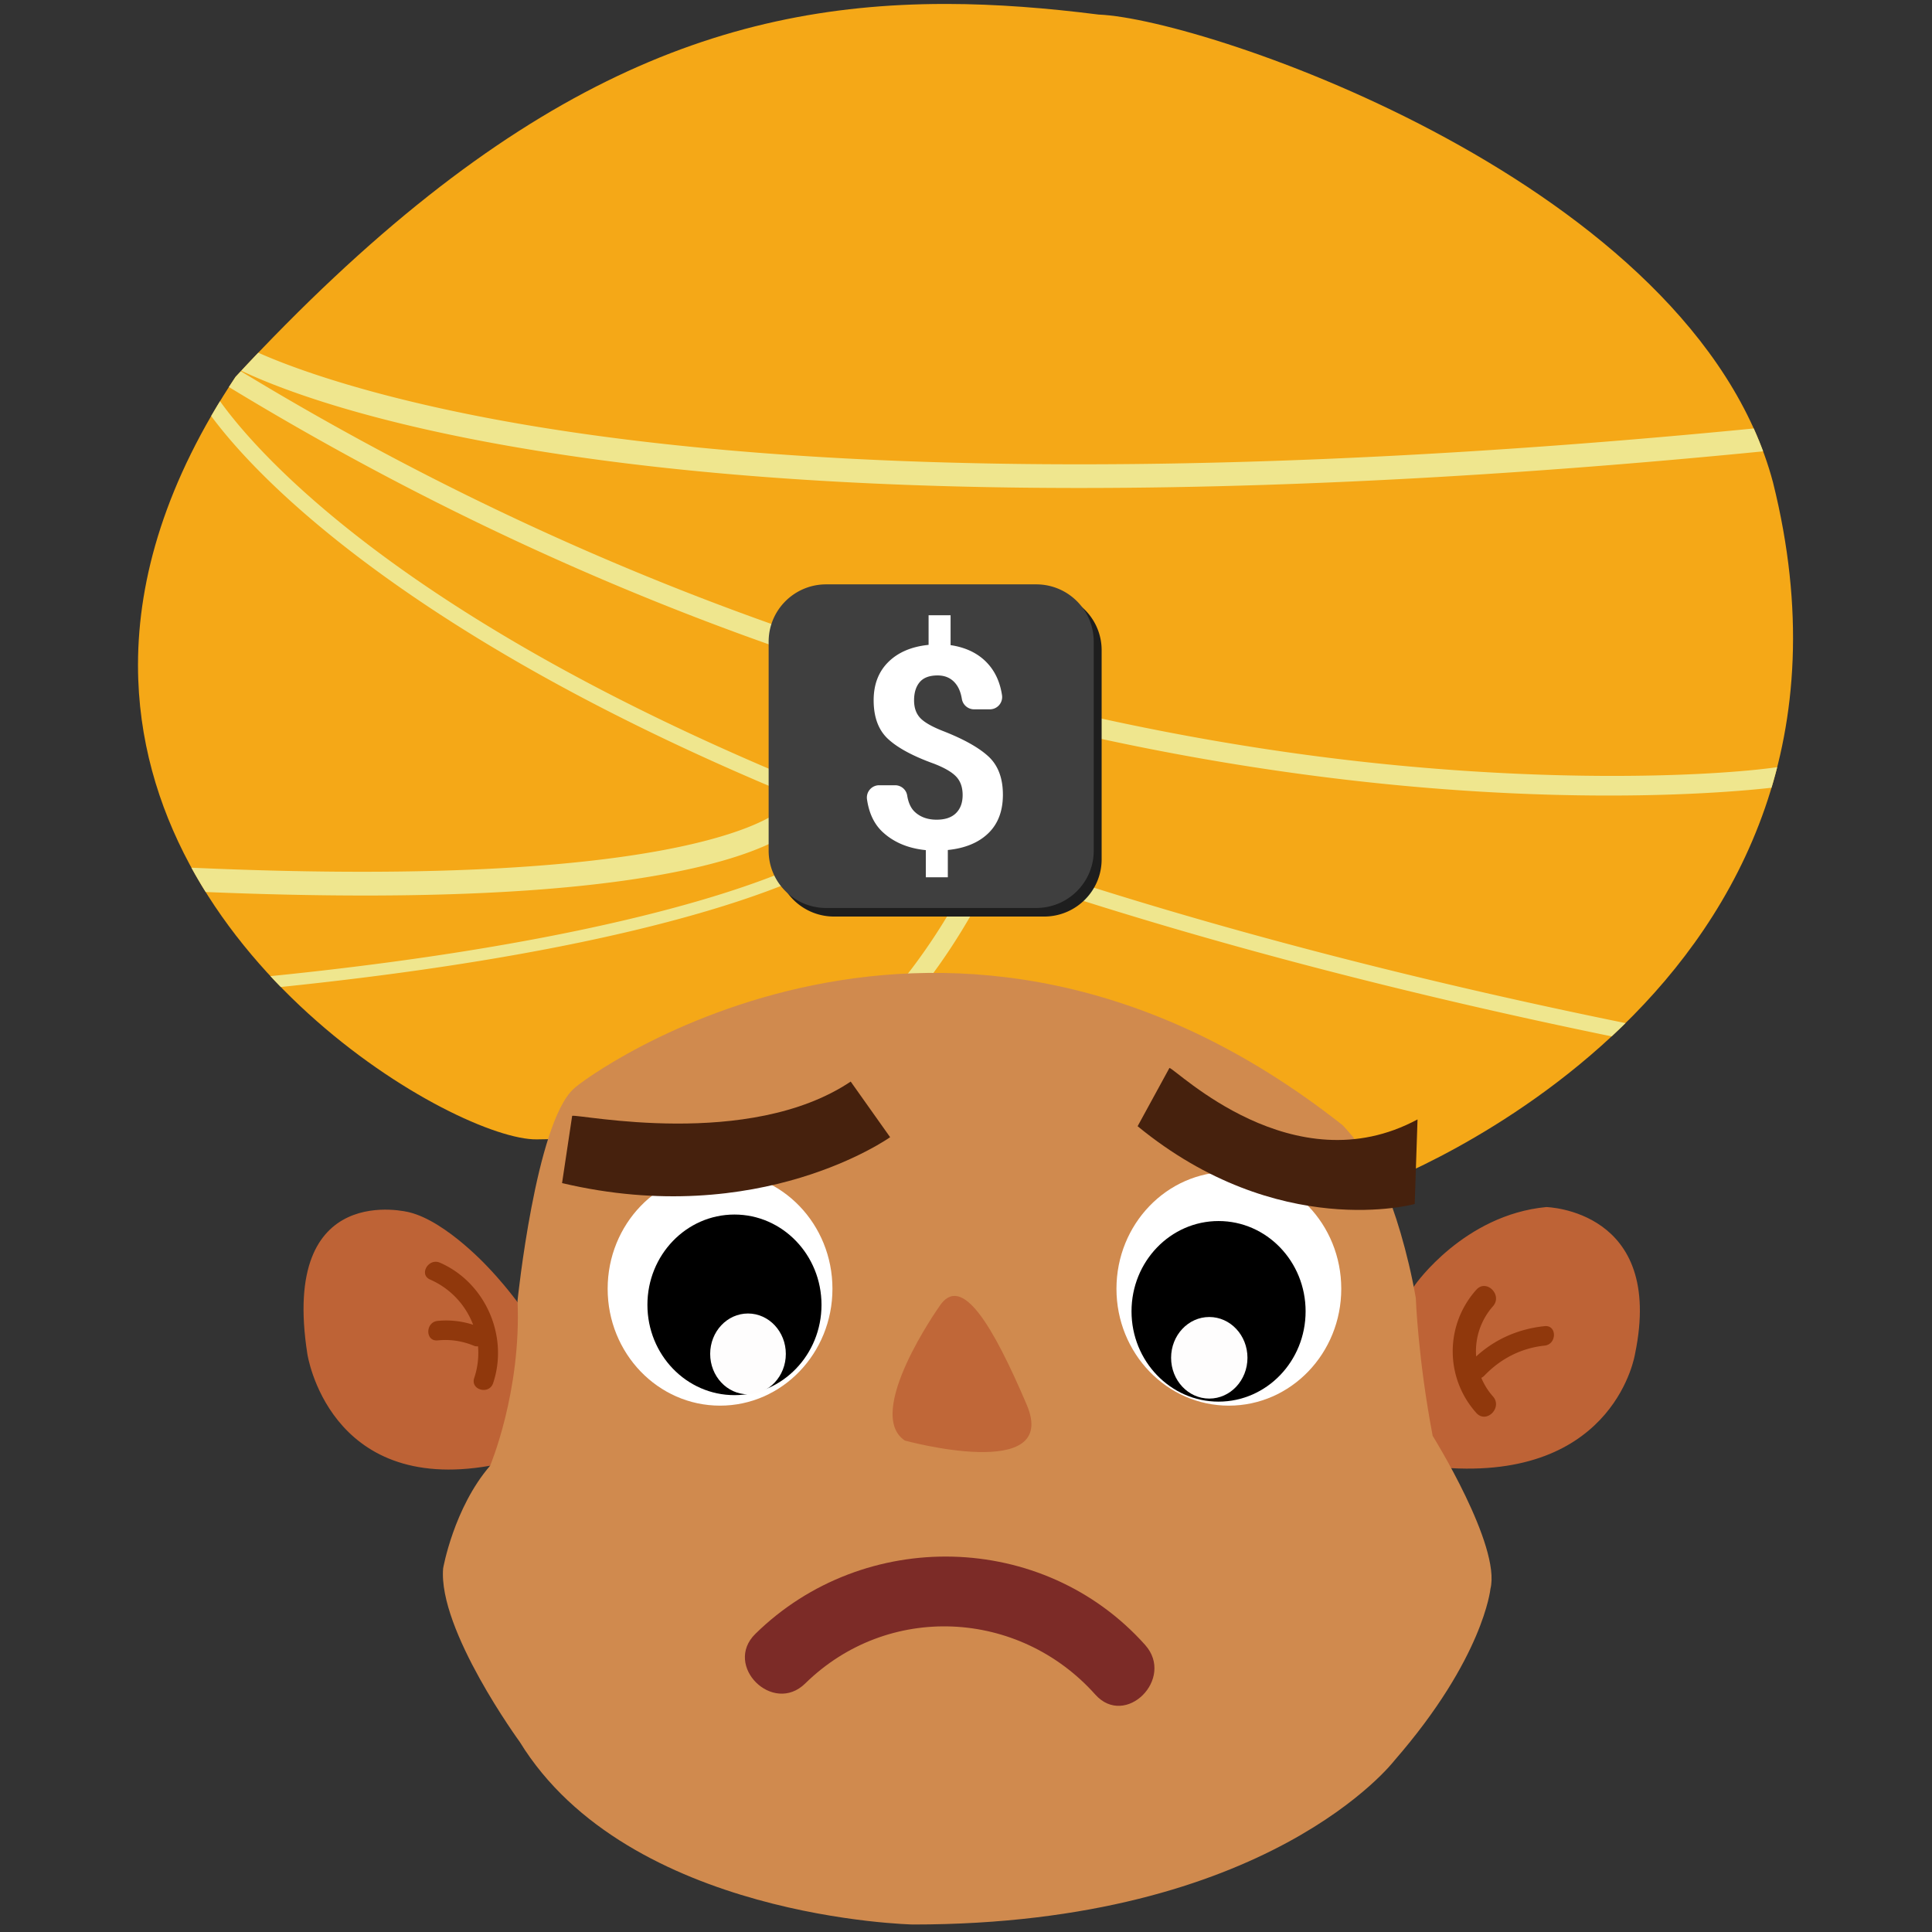
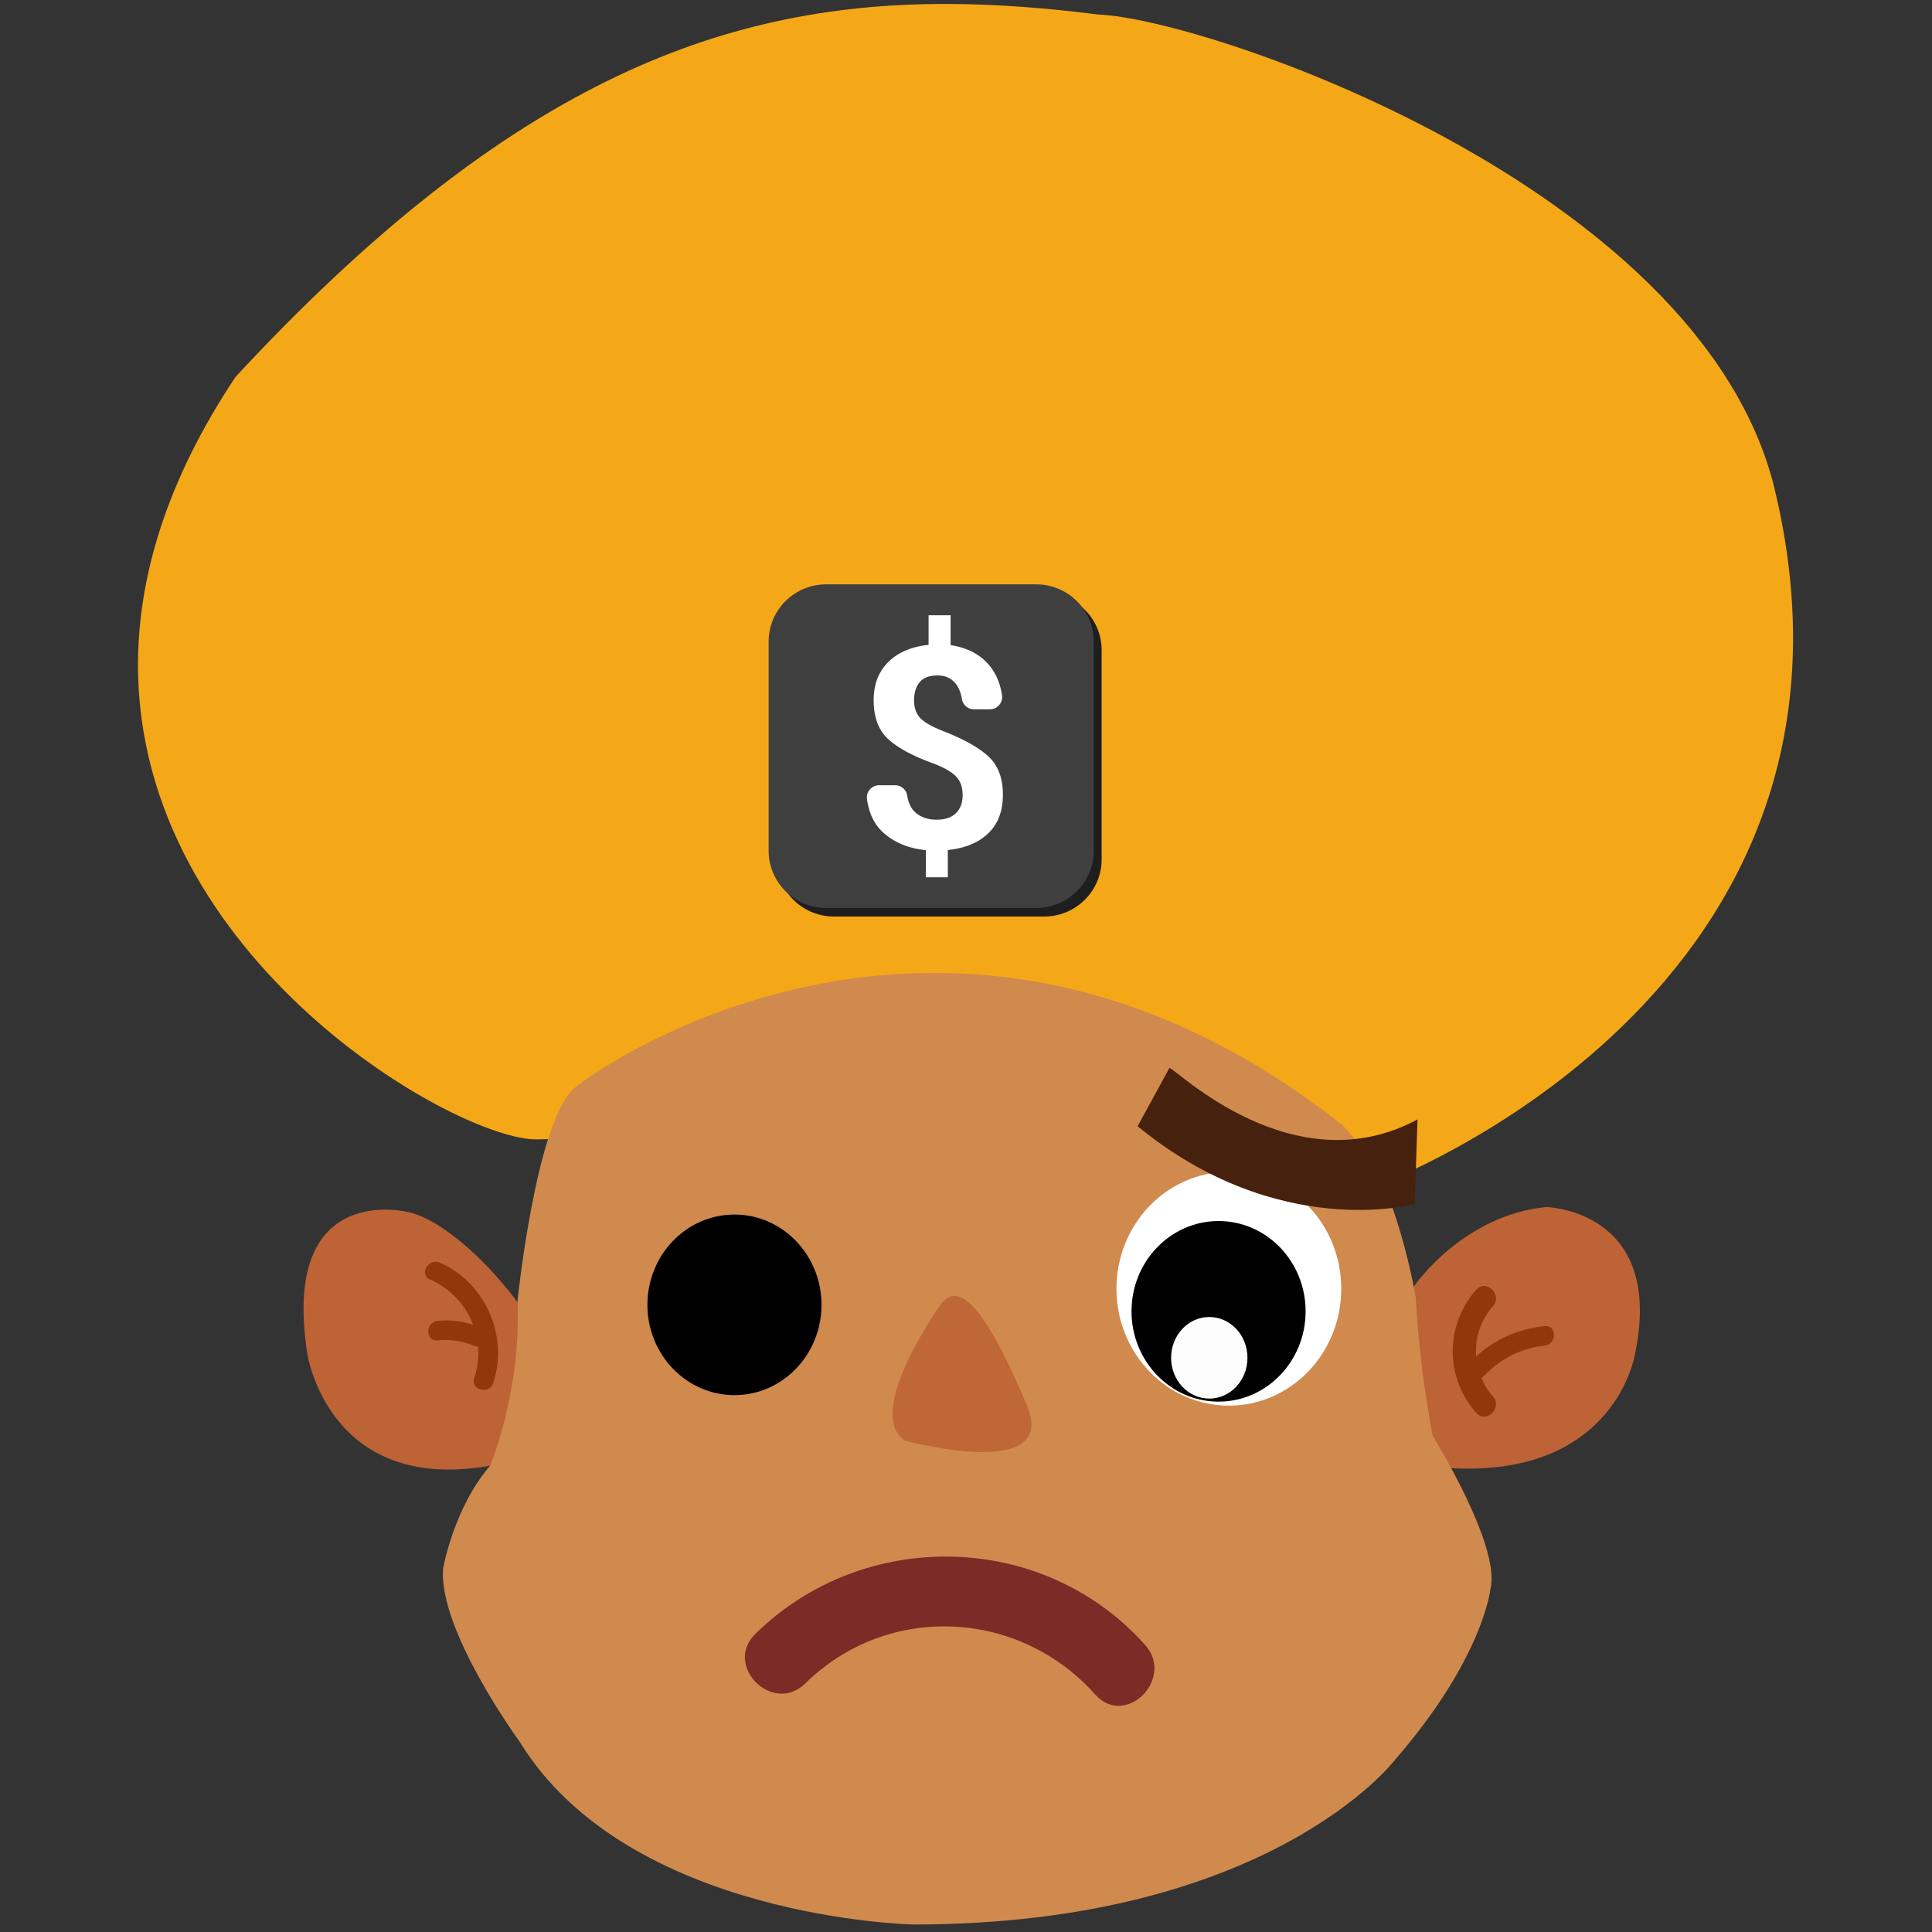
<svg xmlns="http://www.w3.org/2000/svg" xmlns:xlink="http://www.w3.org/1999/xlink" width="140" height="140" viewBox="0 0 140 140">
  <rect x="0" y="0" width="140" height="140" fill="#333333" stroke="none" />
  <defs>
-     <path id="a" d="M103.785 49.898c-13.358-2.745-29.223-6.636-44.78-11.954-1.494 3.21-6.082 11.81-14.246 16.553l-.71-1.238c7.62-4.426 12.087-12.616 13.597-15.784-13.261-4.61-26.239-10.267-37.183-17.144C9.304 13.317 4.231 7.553 2.303 4.945c.206-.357.42-.715.64-1.074 1.62 2.267 6.616 8.281 18.26 15.576C32.07 26.256 44.952 31.86 58.12 36.432c.067-.157.103-.244.106-.254l1.32.529-.078.189c15.778 5.386 31.875 9.302 45.323 12.04-.333.329-.669.65-1.006.962zM4.483 1.662c.412-.442.823-.877 1.233-1.306C9.098 1.867 15.913 4.122 26.463 5.81c27.567 4.411 62.75 2.473 87.62.037.245.546.472 1.098.68 1.658-14.209 1.403-31.842 2.654-49.536 2.654-13.559 0-27.152-.734-39.283-2.695C13.754 5.493 7.246 2.969 4.483 1.662zm-.896 1.181c.159-.246.32-.492.485-.74l.377-.405c30.732 18.669 59.35 25.477 77.962 27.9 16.094 2.095 28.818 1.44 33.372.792-.128.504-.265 1-.412 1.49-1.548.176-5.67.566-11.8.566-5.576 0-12.812-.323-21.284-1.423-11.963-1.553-24.023-4.33-35.844-8.253-14.751-4.895-29.17-11.6-42.856-19.927zM1.903 39.436A35.805 35.805 0 0 1 .87 37.675c37.284 1.665 42.808-4.263 42.853-4.323l1.36 1.034c-.142.19-1.566 1.891-7.748 3.303-5.834 1.332-13.85 2.002-23.914 2.002-3.582 0-7.423-.085-11.52-.255zm4.695 6.097c16.681-1.683 26.945-4.154 32.622-5.934 6.171-1.935 8.404-3.491 8.426-3.507l.493.7c-.358.256-9.059 6.256-40.793 9.527a44.8 44.8 0 0 1-.748-.786z" />
-   </defs>
+     </defs>
  <g fill="none" fill-rule="evenodd">
    <path fill="#F5A817" fill-rule="nonzero" d="M68.38.286c-16.353.03-31.773 5.955-51.308 27.02C12.023 34.88 10.009 41.873 10 48.15v.083c.03 21.334 23.201 34.421 28.9 34.33 8.19-.134 0 0 60.886 3.339 0 0 37.944-13.89 28.692-50.949-5.752-21.607-41.06-33.586-48.866-33.897-3.746-.474-7.391-.764-10.991-.77" />
    <g transform="translate(13 25.202)">
      <use fill="#EFE68E" fill-rule="nonzero" xlink:href="#a" />
    </g>
    <g>
      <path fill="#1E1E1E" fill-rule="nonzero" d="M67.246 52.636c.29.316.84.634 1.65.954 1.504.585 2.605 1.2 3.303 1.847.7.645 1.048 1.57 1.048 2.775 0 1.178-.352 2.108-1.058 2.79-.705.683-1.682 1.087-2.933 1.213v1.977h-1.594v-1.967c-1.277-.126-2.318-.562-3.123-1.308-.615-.569-.996-1.363-1.141-2.382a.891.891 0 0 1 .886-1.012h1.152c.435 0 .808.314.876.742.084.529.269.926.553 1.19.404.376.93.564 1.58.564.614 0 1.082-.158 1.403-.474.32-.316.481-.754.481-1.313 0-.553-.152-.994-.456-1.323-.304-.33-.84-.644-1.61-.944-1.517-.545-2.626-1.14-3.328-1.786-.702-.646-1.053-1.584-1.053-2.816 0-1.144.354-2.068 1.063-2.77.708-.702 1.68-1.116 2.918-1.243v-2.146h1.594v2.166c1.203.18 2.137.667 2.803 1.462.484.58.793 1.302.924 2.166a.892.892 0 0 1-.883 1.024h-1.137a.9.9 0 0 1-.89-.754c-.072-.444-.214-.803-.426-1.078-.32-.415-.766-.624-1.333-.624-.589 0-1.02.162-1.294.485-.274.323-.411.763-.411 1.322 0 .526.145.947.436 1.263m8.413-9.67H60.443c-2.303 0-4.17 1.859-4.17 4.151v15.15c0 2.293 1.867 4.15 4.17 4.15h15.216c2.303 0 4.17-1.857 4.17-4.15v-15.15c0-2.292-1.867-4.15-4.17-4.15" />
      <path fill="#FFF" fill-rule="nonzero" d="M74.732 64.723H60.75c-1.874 0-3.406-1.526-3.406-3.39v-14.89c0-1.864 1.532-3.39 3.406-3.39h13.98c1.874 0 3.406 1.526 3.406 3.39v14.89c0 1.864-1.532 3.39-3.405 3.39" />
      <path fill="#3F3F3F" fill-rule="nonzero" d="M75.086 42.345H59.869c-2.303 0-4.17 1.858-4.17 4.151v15.15c0 2.292 1.867 4.15 4.17 4.15h15.217c2.303 0 4.17-1.858 4.17-4.15v-15.15c0-2.293-1.867-4.151-4.17-4.151m-8.414 9.67c.291.316.841.634 1.65.953 1.504.586 2.605 1.202 3.304 1.847.698.646 1.048 1.571 1.048 2.776 0 1.178-.353 2.108-1.058 2.79-.705.682-1.683 1.087-2.933 1.213v1.977h-1.595v-1.967c-1.276-.127-2.318-.563-3.123-1.308-.615-.569-.995-1.363-1.14-2.383a.891.891 0 0 1 .886-1.011h1.151c.435 0 .808.314.876.742.085.528.269.925.553 1.19.405.376.931.564 1.58.564.615 0 1.083-.158 1.403-.475.321-.316.482-.753.482-1.313 0-.552-.152-.993-.457-1.322-.304-.33-.84-.644-1.609-.944-1.517-.545-2.627-1.141-3.329-1.787-.702-.645-1.053-1.583-1.053-2.815 0-1.144.354-2.068 1.063-2.77s1.681-1.117 2.918-1.243v-2.147h1.594v2.167c1.204.18 2.138.667 2.803 1.462.485.58.793 1.302.924 2.166a.892.892 0 0 1-.883 1.024H70.59a.9.9 0 0 1-.89-.754c-.072-.444-.214-.803-.426-1.078-.32-.416-.765-.624-1.333-.624-.588 0-1.02.161-1.294.484-.274.323-.41.764-.41 1.323 0 .526.144.947.435 1.263" />
      <path fill="#BE6336" fill-rule="nonzero" d="M112.047 87.468s8.608.189 6.433 10.643c0 0-1.378 8.926-13.318 8.277-11.94-.648-2.603-13.307-2.603-13.307s3.528-5.048 9.488-5.613M29.65 87.845s-9.364-2.449-7.378 10.266c0 0 1.514 10.172 13.244 8.1 11.73-2.072 0-14.222 0-14.222s-3.126-3.478-5.865-4.144" />
      <path fill="#D08A4E" fill-rule="nonzero" d="M100.316 86.055c.673 1.413 1.71 4.71 2.279 8.006 0 0 .157 4.403 1.222 9.984 0 0 4.966 7.982 4.186 11.09 0 0-.497 5.015-6.953 12.432 0 0-9.072 11.89-34.884 11.89 0 0-20.627-.411-28.502-13.232 0 0-5.924-8.106-5.553-12.574 0 0 .766-4.38 3.405-7.44 0 0 2.27-5.369 1.987-11.962 0 0 1.325-12.856 4.067-15.351.805-.848 26.961-20.062 55.72 2.637 0 0 1.925 1.954 3.026 4.52" />
      <path fill="#FFF" d="M80.903 93.39c0-4.678 3.647-8.47 8.145-8.47 4.498 0 8.145 3.792 8.145 8.47 0 4.677-3.647 8.468-8.145 8.468-4.498 0-8.145-3.791-8.145-8.469" />
      <path fill="#000" fill-rule="nonzero" d="M81.994 95.024c0-3.614 2.824-6.543 6.307-6.543 3.484 0 6.308 2.93 6.308 6.543 0 3.615-2.824 6.544-6.308 6.544-3.483 0-6.307-2.93-6.307-6.544" />
      <path fill="#FEFDFD" fill-rule="nonzero" d="M84.862 98.391c0-1.633 1.239-2.956 2.767-2.956 1.528 0 2.767 1.323 2.767 2.956s-1.239 2.956-2.767 2.956c-1.528 0-2.767-1.323-2.767-2.956" />
-       <path fill="#FFF" fill-rule="nonzero" d="M44.033 93.39c0-4.678 3.646-8.47 8.144-8.47 4.499 0 8.145 3.792 8.145 8.47 0 4.677-3.646 8.468-8.145 8.468-4.498 0-8.144-3.791-8.144-8.469" />
      <path fill="#000" fill-rule="nonzero" d="M46.914 94.554c0-3.615 2.824-6.544 6.308-6.544 3.483 0 6.307 2.93 6.307 6.544 0 3.614-2.824 6.543-6.307 6.543-3.484 0-6.308-2.93-6.308-6.543" />
-       <path fill="#FEFDFD" fill-rule="nonzero" d="M51.462 98.11c0-1.618 1.227-2.929 2.74-2.929 1.514 0 2.742 1.311 2.742 2.928s-1.228 2.928-2.741 2.928c-1.514 0-2.741-1.31-2.741-2.928" />
      <path fill="#46210D" fill-rule="nonzero" d="M84.742 77.387c.467.064 8.973 8.577 17.978 3.73l-.205 6.13s-9.869 2.742-20.079-5.637l2.306-4.223z" />
      <path fill="#90380C" fill-rule="nonzero" d="M31.882 91.5c-.828-.363-1.551.854-.717 1.22a5.833 5.833 0 0 1 3.12 3.278 6.3 6.3 0 0 0-2.57-.281c-.9.088-.91 1.501 0 1.413.927-.09 1.786.04 2.646.396.09.037.186.045.278.03a5.686 5.686 0 0 1-.276 2.3c-.29.864 1.079 1.235 1.369.376 1.143-3.391-.55-7.288-3.85-8.733M111.927 96.097c-1.882.196-3.58.934-4.958 2.196a4.909 4.909 0 0 1 1.214-3.634c.726-.813-.474-2.016-1.204-1.198a6.68 6.68 0 0 0 0 8.925c.729.817 1.929-.386 1.203-1.2a4.786 4.786 0 0 1-.84-1.344.712.712 0 0 0 .218-.156c1.172-1.225 2.669-2 4.367-2.177.9-.094.909-1.507 0-1.412" />
      <path fill="#C06738" fill-rule="nonzero" d="M74.4 101.79c-2.423-5.678-4.724-9.62-6.337-7.114 0 0-5.484 7.737-2.49 9.713 0 0 11.249 3.08 8.826-2.599" />
      <path fill="#7C2B27" fill-rule="nonzero" d="M82.98 119.197c-7.385-8.266-20.378-8.522-28.242-.803-2.345 2.3 1.268 5.897 3.612 3.596 5.984-5.873 15.48-5.395 21.018.804 2.19 2.45 5.792-1.157 3.612-3.597" />
-       <path fill="#46210D" fill-rule="nonzero" d="M41.46 80.858c.526-.139 12.805 2.46 20.185-2.483l2.857 4.03s-9.422 6.72-23.773 3.326l.732-4.873z" />
    </g>
  </g>
</svg>